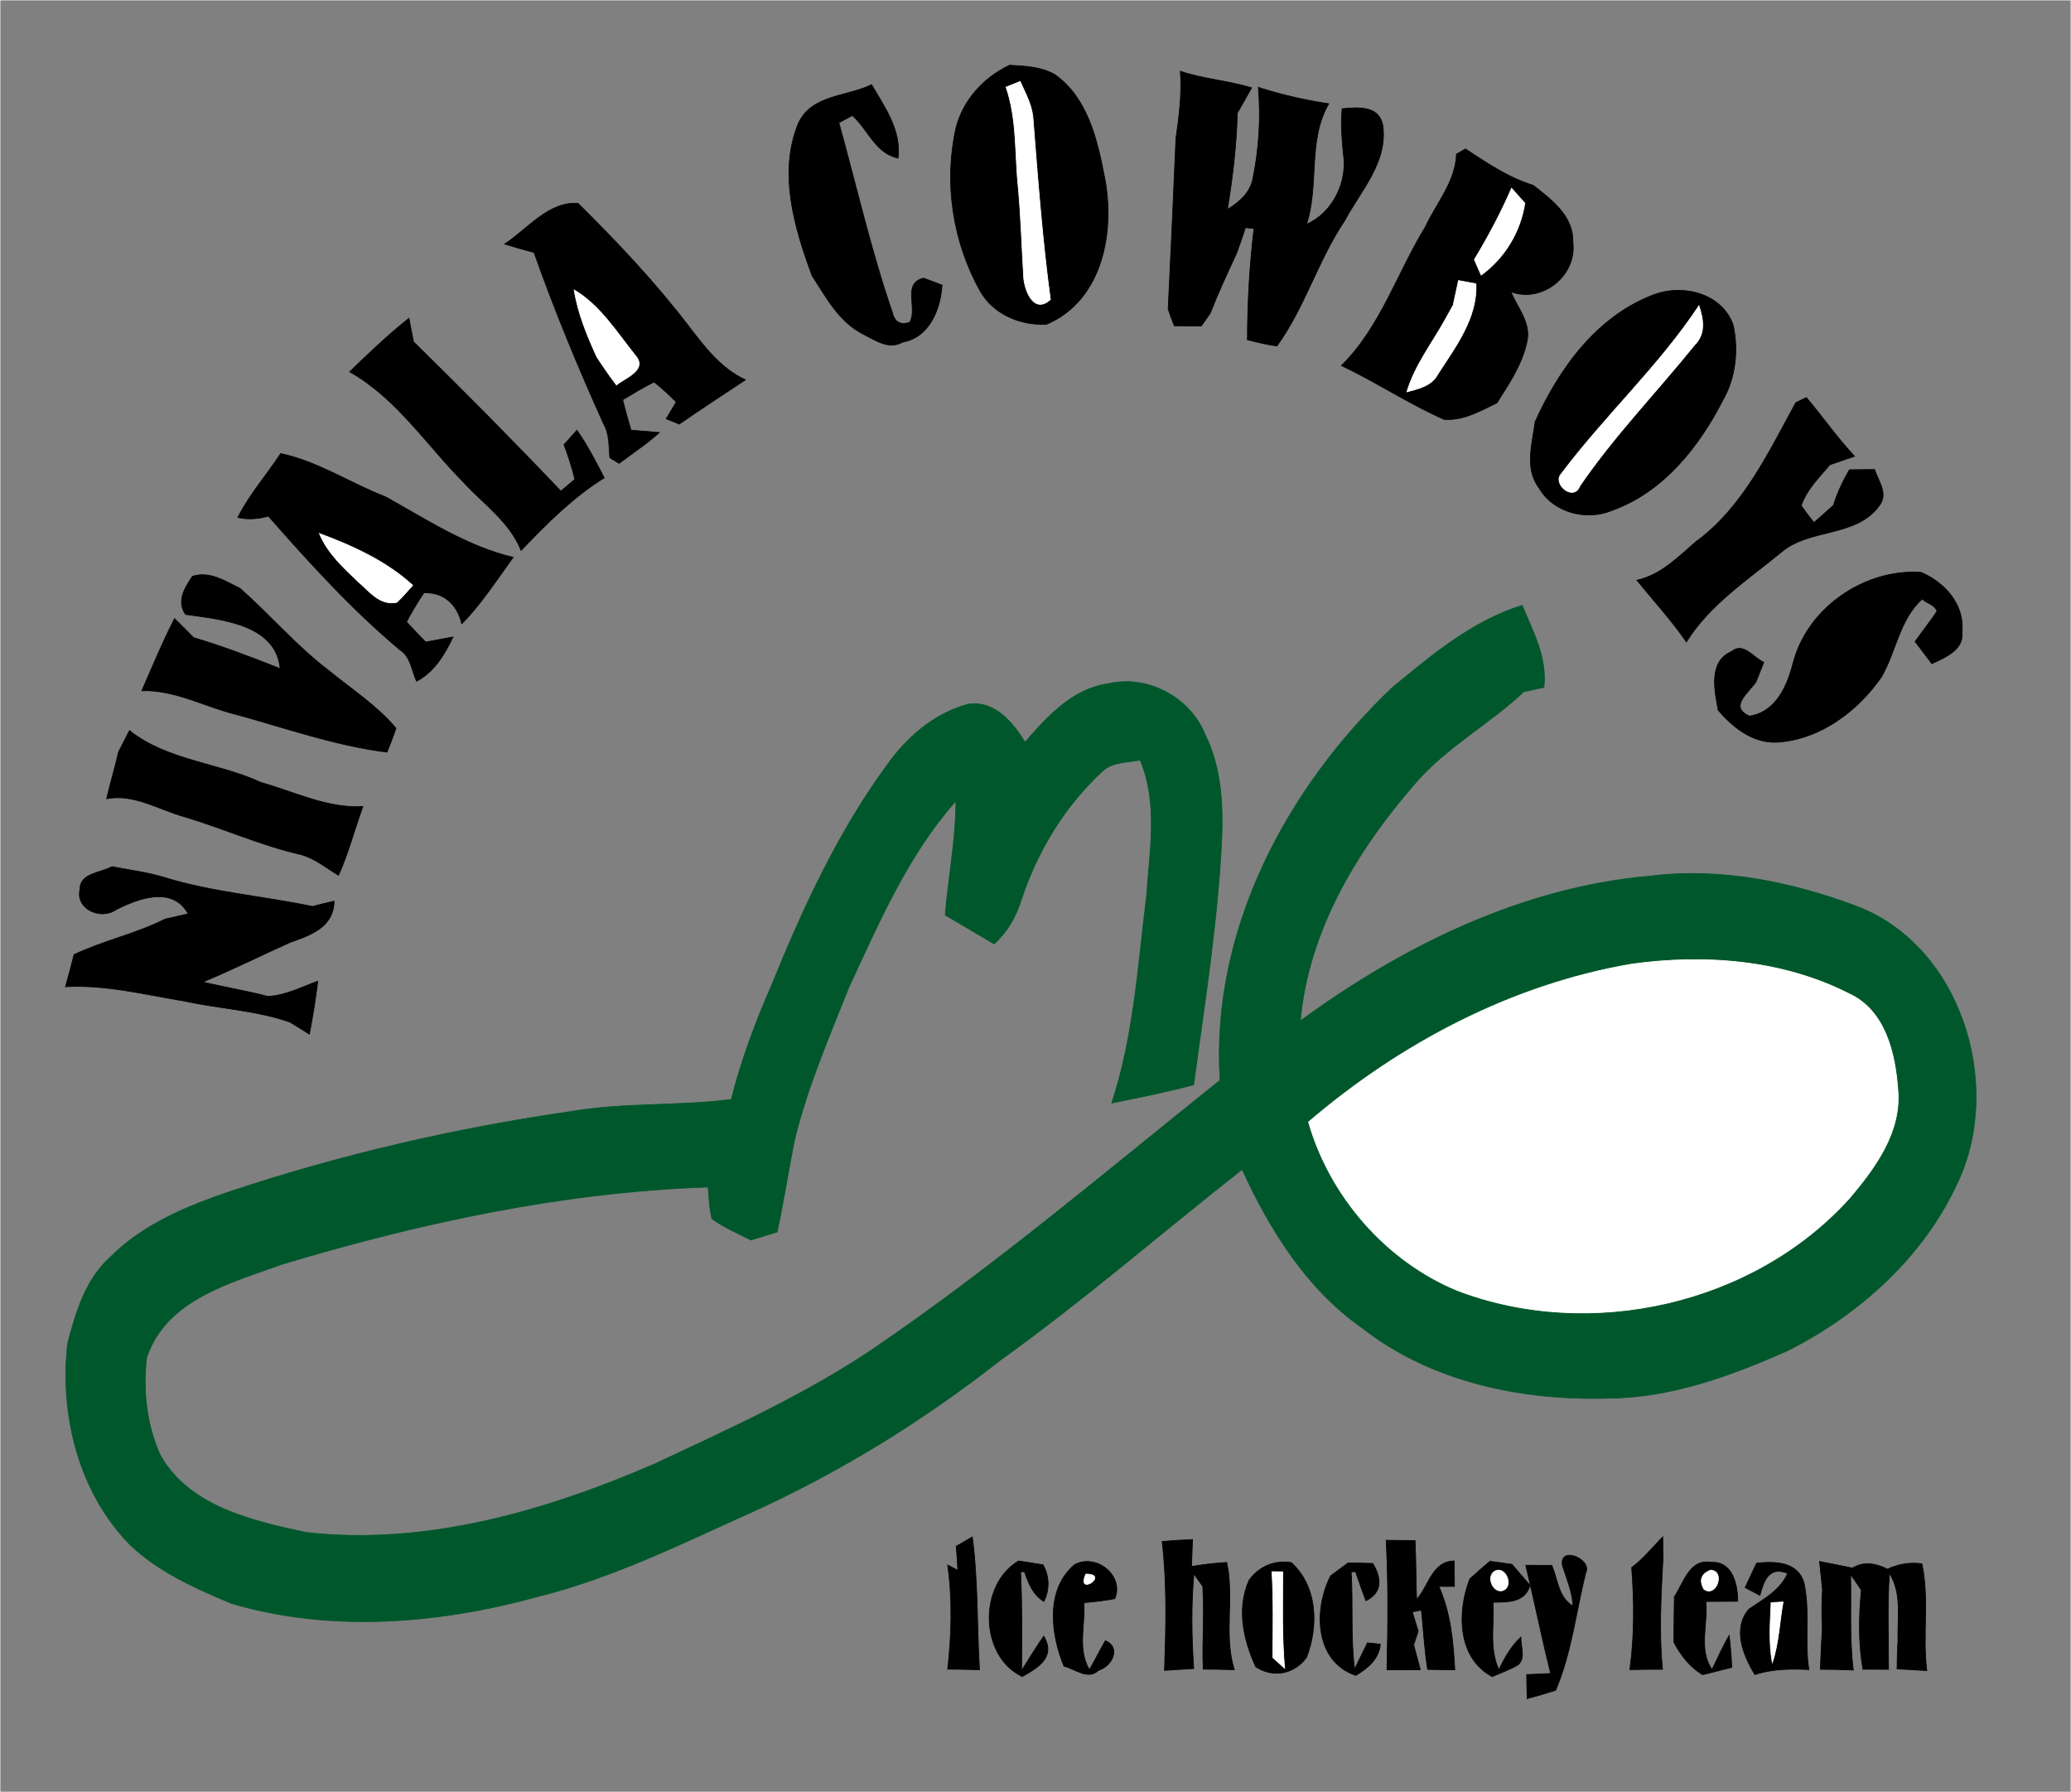
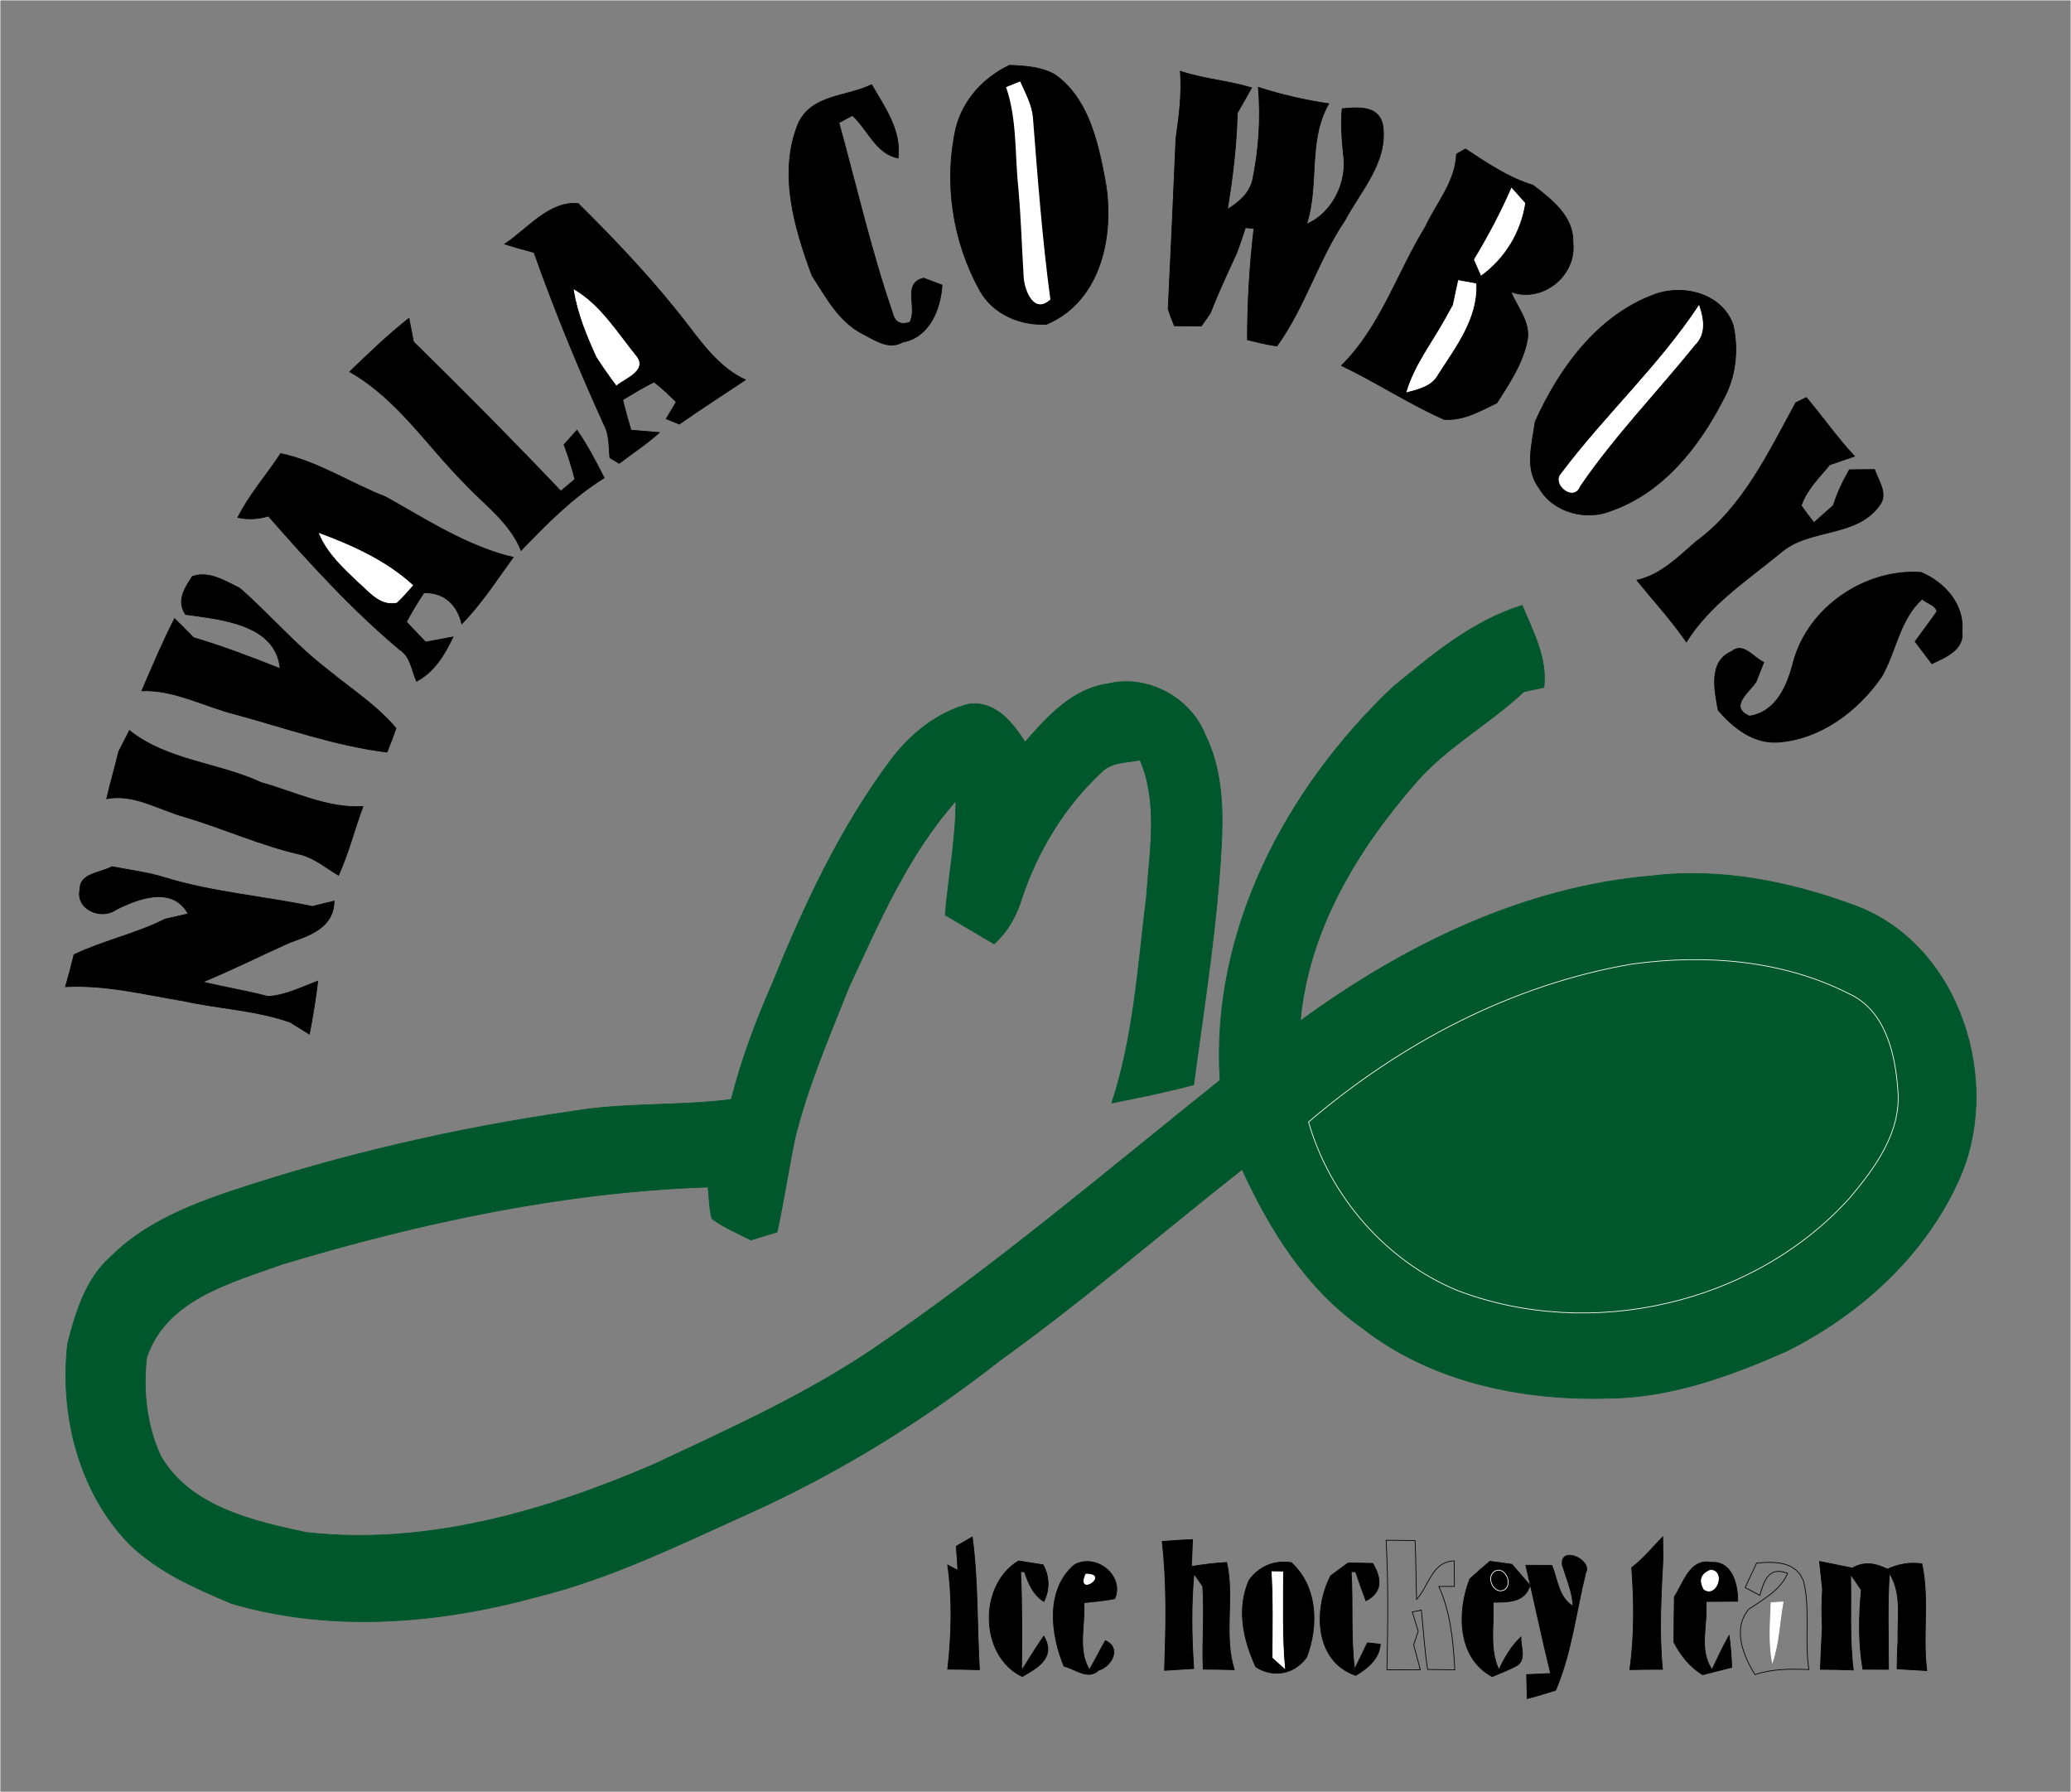
<svg xmlns="http://www.w3.org/2000/svg" xmlns:ns1="http://sodipodi.sourceforge.net/DTD/sodipodi-0.dtd" xmlns:ns2="http://www.inkscape.org/namespaces/inkscape" width="282pt" height="244pt" viewBox="0 0 282 244" version="1.1" id="svg2" ns1:version="0.32" ns2:version="0.45.1" ns1:docname="CowboysLogo.svg" ns2:output_extension="org.inkscape.output.svg.inkscape" ns1:docbase="F:\Design\Kotisivut\NiCo">
  <rect x="0" y="0" width="282" height="244" fill="#808080" stroke="none" />
  <ns1:namedview ns2:window-height="977" ns2:window-width="1280" ns2:pageshadow="2" ns2:pageopacity="0.0" guidetolerance="10.0" gridtolerance="10.0" objecttolerance="10.0" borderopacity="1.0" bordercolor="#666666" pagecolor="#ffffff" id="base" ns2:zoom="1.2393443" ns2:cx="176.25" ns2:cy="152.5" ns2:window-x="-4" ns2:window-y="-4" ns2:current-layer="svg2" />
  <defs id="defs4">
    <clipPath id="clip0">
      <rect width="282" height="244" id="rect7" />
    </clipPath>
  </defs>
  <path id="path10" d="M 0,0 L 282,0 L 282,244 L 0,244 L 0,0 z " style="fill:none;stroke:#ffffff;stroke-width:0.1;stroke-linecap:butt;stroke-linejoin:miter;stroke-miterlimit:10" />
  <path id="path14" d="M 137.473,8.88 C 139.553,8.988 141.72,9.09 143.591,10.125 C 148.126,13.299 149.432,19.085 150.418,24.195 C 151.857,31.538 150.15,40.892 142.521,44.145 C 138.934,44.353 135.208,42.774 133.42,39.55 C 129.734,32.917 128.503,24.877 130.161,17.463 C 131.129,13.61 133.927,10.565 137.473,8.88 z " style="fill:none;stroke:#000000;stroke-width:0.1;stroke-linecap:butt;stroke-linejoin:miter;stroke-miterlimit:10" />
  <path id="path16" d="M 137.473,8.88 C 139.553,8.988 141.72,9.09 143.591,10.125 C 148.126,13.299 149.432,19.085 150.418,24.195 C 151.857,31.538 150.15,40.892 142.521,44.145 C 138.934,44.353 135.208,42.774 133.42,39.55 C 129.734,32.917 128.503,24.877 130.161,17.463 C 131.129,13.61 133.927,10.565 137.473,8.88 z " style="fill:#000000;fill-rule:nonzero;stroke:none" />
  <path id="path18" d="M 160.722,9.699 C 163.884,10.765 167.238,10.978 170.423,11.951 C 169.785,13.101 169.137,14.243 168.481,15.381 C 168.373,19.791 167.846,24.16 167.135,28.506 C 168.675,27.577 170.085,26.376 170.554,24.558 C 171.416,20.405 171.707,16.124 171.34,11.894 C 174.473,12.893 177.675,13.641 180.93,14.121 C 178.03,19.112 179.655,25.163 177.909,30.535 C 181.475,28.979 183.521,24.748 182.92,20.963 C 182.725,18.912 182.538,16.857 182.757,14.798 C 184.886,14.607 187.799,14.319 188.292,17.09 C 189.01,22.033 185.297,25.945 183.127,30.002 C 179.482,35.392 177.695,41.83 173.879,47.101 C 172.512,46.948 171.187,46.577 169.855,46.27 C 169.86,41.203 170.148,36.144 170.748,31.113 C 170.456,31.083 169.872,31.024 169.58,30.994 C 169.21,32.167 168.81,33.33 168.382,34.482 C 167.13,37.185 165.867,39.887 164.786,42.665 C 164.484,43.095 163.879,43.954 163.576,44.385 C 162.352,44.369 161.13,44.361 159.91,44.361 C 159.597,43.614 159.315,42.857 159.064,42.091 C 159.43,34.341 159.801,26.591 160.122,18.839 C 160.565,15.811 160.947,12.765 160.722,9.699 z " style="fill:none;stroke:#000000;stroke-width:0.1;stroke-linecap:butt;stroke-linejoin:miter;stroke-miterlimit:10" />
  <path id="path20" d="M 160.722,9.699 C 163.884,10.765 167.238,10.978 170.423,11.951 C 169.785,13.101 169.137,14.243 168.481,15.381 C 168.373,19.791 167.846,24.16 167.135,28.506 C 168.675,27.577 170.085,26.376 170.554,24.558 C 171.416,20.405 171.707,16.124 171.34,11.894 C 174.473,12.893 177.675,13.641 180.93,14.121 C 178.03,19.112 179.655,25.163 177.909,30.535 C 181.475,28.979 183.521,24.748 182.92,20.963 C 182.725,18.912 182.538,16.857 182.757,14.798 C 184.886,14.607 187.799,14.319 188.292,17.09 C 189.01,22.033 185.297,25.945 183.127,30.002 C 179.482,35.392 177.695,41.83 173.879,47.101 C 172.512,46.948 171.187,46.577 169.855,46.27 C 169.86,41.203 170.148,36.144 170.748,31.113 C 170.456,31.083 169.872,31.024 169.58,30.994 C 169.21,32.167 168.81,33.33 168.382,34.482 C 167.13,37.185 165.867,39.887 164.786,42.665 C 164.484,43.095 163.879,43.954 163.576,44.385 C 162.352,44.369 161.13,44.361 159.91,44.361 C 159.597,43.614 159.315,42.857 159.064,42.091 C 159.43,34.341 159.801,26.591 160.122,18.839 C 160.565,15.811 160.947,12.765 160.722,9.699 z " style="fill:#000000;fill-rule:nonzero;stroke:none" />
-   <path id="path22" d="M 136.991,11.861 C 137.47,11.668 138.43,11.284 138.909,11.091 C 139.597,12.651 140.466,14.193 140.643,15.918 C 141.296,24.221 141.916,32.535 143.026,40.777 C 140.834,42.78 139.593,39.742 139.4,37.898 C 139.138,33.764 139.032,29.622 138.653,25.496 C 138.168,20.94 138.509,16.267 136.991,11.861 z " style="fill:none;stroke:#ffffff;stroke-width:0.1;stroke-linecap:butt;stroke-linejoin:miter;stroke-miterlimit:10" />
  <path id="path24" d="M 136.991,11.861 C 137.47,11.668 138.43,11.284 138.909,11.091 C 139.597,12.651 140.466,14.193 140.643,15.918 C 141.296,24.221 141.916,32.535 143.026,40.777 C 140.834,42.78 139.593,39.742 139.4,37.898 C 139.138,33.764 139.032,29.622 138.653,25.496 C 138.168,20.94 138.509,16.267 136.991,11.861 z " style="fill:#ffffff;fill-rule:nonzero;stroke:none" />
  <path id="path26" d="M 108.743,16.709 C 110.635,12.833 115.313,13.193 118.678,11.524 C 120.469,14.598 122.756,17.752 122.287,21.522 C 119.219,20.901 118.189,17.62 116.058,15.723 C 115.601,15.969 114.687,16.462 114.231,16.708 C 116.611,25.328 118.599,34.069 121.51,42.547 C 121.83,43.874 122.621,44.315 123.884,43.871 C 124.99,41.929 122.788,38.567 125.772,37.867 C 126.398,38.104 127.649,38.579 128.275,38.816 C 128.079,42.097 126.544,45.941 122.92,46.579 C 121.028,47.665 119.196,46.325 117.528,45.485 C 114.244,43.84 112.477,40.46 110.564,37.507 C 108.15,30.982 105.925,23.443 108.743,16.709 z " style="fill:none;stroke:#000000;stroke-width:0.1;stroke-linecap:butt;stroke-linejoin:miter;stroke-miterlimit:10" />
  <path id="path28" d="M 108.743,16.709 C 110.635,12.833 115.313,13.193 118.678,11.524 C 120.469,14.598 122.756,17.752 122.287,21.522 C 119.219,20.901 118.189,17.62 116.058,15.723 C 115.601,15.969 114.687,16.462 114.231,16.708 C 116.611,25.328 118.599,34.069 121.51,42.547 C 121.83,43.874 122.621,44.315 123.884,43.871 C 124.99,41.929 122.788,38.567 125.772,37.867 C 126.398,38.104 127.649,38.579 128.275,38.816 C 128.079,42.097 126.544,45.941 122.92,46.579 C 121.028,47.665 119.196,46.325 117.528,45.485 C 114.244,43.84 112.477,40.46 110.564,37.507 C 108.15,30.982 105.925,23.443 108.743,16.709 z " style="fill:#000000;fill-rule:nonzero;stroke:none" />
  <path id="path30" d="M 198.32,20.984 C 198.627,20.808 199.239,20.455 199.546,20.278 C 202.457,22.195 205.387,24.189 208.755,25.223 C 211.274,27.166 214.299,29.454 214.177,33.005 C 214.735,37.5 210.021,41.318 205.726,39.727 C 206.587,41.803 208.327,43.759 207.999,46.144 C 207.433,49.372 205.551,52.141 203.828,54.855 C 201.548,55.952 199.279,57.296 196.644,57.104 C 191.818,54.972 187.417,52.04 182.66,49.775 C 187.977,44.53 190.24,37.164 194.078,30.91 C 195.589,27.651 198.201,24.718 198.32,20.984 z " style="fill:none;stroke:#000000;stroke-width:0.1;stroke-linecap:butt;stroke-linejoin:miter;stroke-miterlimit:10" />
  <path id="path32" d="M 198.32,20.984 C 198.627,20.808 199.239,20.455 199.546,20.278 C 202.457,22.195 205.387,24.189 208.755,25.223 C 211.274,27.166 214.299,29.454 214.177,33.005 C 214.735,37.5 210.021,41.318 205.726,39.727 C 206.587,41.803 208.327,43.759 207.999,46.144 C 207.433,49.372 205.551,52.141 203.828,54.855 C 201.548,55.952 199.279,57.296 196.644,57.104 C 191.818,54.972 187.417,52.04 182.66,49.775 C 187.977,44.53 190.24,37.164 194.078,30.91 C 195.589,27.651 198.201,24.718 198.32,20.984 z " style="fill:#000000;fill-rule:nonzero;stroke:none" />
  <path id="path34" d="M 205.825,25.635 C 206.428,26.311 207.031,26.988 207.634,27.669 C 207.017,31.593 204.895,35.111 201.687,37.454 C 201.455,36.925 200.992,35.869 200.76,35.341 C 202.651,32.214 204.367,28.989 205.825,25.635 z " style="fill:none;stroke:#ffffff;stroke-width:0.1;stroke-linecap:butt;stroke-linejoin:miter;stroke-miterlimit:10" />
  <path id="path36" d="M 205.825,25.635 C 206.428,26.311 207.031,26.988 207.634,27.669 C 207.017,31.593 204.895,35.111 201.687,37.454 C 201.455,36.925 200.992,35.869 200.76,35.341 C 202.651,32.214 204.367,28.989 205.825,25.635 z " style="fill:#ffffff;fill-rule:nonzero;stroke:none" />
  <path id="path38" d="M 68.717,33.231 C 71.824,31.189 74.717,27.382 78.715,27.692 C 84.028,32.955 89.188,38.411 93.742,44.361 C 95.914,47.209 98.158,50.166 101.498,51.721 C 98.485,53.713 95.457,55.684 92.491,57.746 C 92.047,57.565 91.16,57.202 90.717,57.021 C 91.058,56.448 91.741,55.301 92.082,54.728 C 91.105,53.787 90.149,52.817 89.054,52.016 C 87.583,52.734 86.193,53.6 84.789,54.435 C 85.129,55.821 85.504,57.201 85.923,58.567 C 86.886,58.646 88.813,58.805 89.777,58.885 C 88.077,60.444 86.136,61.696 84.307,63.089 C 83.99,62.899 83.358,62.52 83.042,62.331 C 82.884,60.782 83.005,59.139 82.206,57.739 C 78.735,50.081 75.529,42.299 72.716,34.375 C 71.374,34.022 70.041,33.641 68.717,33.231 z " style="fill:none;stroke:#000000;stroke-width:0.1;stroke-linecap:butt;stroke-linejoin:miter;stroke-miterlimit:10" />
  <path id="path40" d="M 68.717,33.231 C 71.824,31.189 74.717,27.382 78.715,27.692 C 84.028,32.955 89.188,38.411 93.742,44.361 C 95.914,47.209 98.158,50.166 101.498,51.721 C 98.485,53.713 95.457,55.684 92.491,57.746 C 92.047,57.565 91.16,57.202 90.717,57.021 C 91.058,56.448 91.741,55.301 92.082,54.728 C 91.105,53.787 90.149,52.817 89.054,52.016 C 87.583,52.734 86.193,53.6 84.789,54.435 C 85.129,55.821 85.504,57.201 85.923,58.567 C 86.886,58.646 88.813,58.805 89.777,58.885 C 88.077,60.444 86.136,61.696 84.307,63.089 C 83.99,62.899 83.358,62.52 83.042,62.331 C 82.884,60.782 83.005,59.139 82.206,57.739 C 78.735,50.081 75.529,42.299 72.716,34.375 C 71.374,34.022 70.041,33.641 68.717,33.231 z " style="fill:#000000;fill-rule:nonzero;stroke:none" />
  <path id="path42" d="M 198.596,38.198 C 199.19,38.309 200.379,38.53 200.974,38.641 C 201.197,43.297 198.19,47.207 195.791,50.929 C 194.961,52.536 193.163,52.925 191.571,53.352 C 192.632,49.791 194.94,46.814 196.733,43.61 C 197.019,43.096 197.59,42.066 197.876,41.552 C 198.114,40.434 198.354,39.316 198.596,38.198 z " style="fill:none;stroke:#ffffff;stroke-width:0.1;stroke-linecap:butt;stroke-linejoin:miter;stroke-miterlimit:10" />
  <path id="path44" d="M 198.596,38.198 C 199.19,38.309 200.379,38.53 200.974,38.641 C 201.197,43.297 198.19,47.207 195.791,50.929 C 194.961,52.536 193.163,52.925 191.571,53.352 C 192.632,49.791 194.94,46.814 196.733,43.61 C 197.019,43.096 197.59,42.066 197.876,41.552 C 198.114,40.434 198.354,39.316 198.596,38.198 z " style="fill:#ffffff;fill-rule:nonzero;stroke:none" />
  <path id="path46" d="M 78.186,39.479 C 81.763,41.606 84.027,45.315 86.592,48.492 C 88.153,50.418 85.072,51.466 83.941,52.416 C 82.997,51.172 82.108,49.888 81.26,48.579 C 79.934,45.653 78.691,42.678 78.186,39.479 z " style="fill:none;stroke:#ffffff;stroke-width:0.1;stroke-linecap:butt;stroke-linejoin:miter;stroke-miterlimit:10" />
  <path id="path48" d="M 78.186,39.479 C 81.763,41.606 84.027,45.315 86.592,48.492 C 88.153,50.418 85.072,51.466 83.941,52.416 C 82.997,51.172 82.108,49.888 81.26,48.579 C 79.934,45.653 78.691,42.678 78.186,39.479 z " style="fill:#ffffff;fill-rule:nonzero;stroke:none" />
  <path id="path50" d="M 209.032,57.432 C 212.306,50.172 217.453,43.039 225.165,40.14 C 229.143,38.619 234.506,39.932 236.003,44.278 C 236.761,47.728 236.334,51.447 234.571,54.533 C 231.319,60.887 226.427,67.04 219.492,69.498 C 216.028,70.972 211.479,69.786 209.563,66.433 C 207.553,63.804 208.653,60.397 209.032,57.432 z " style="fill:none;stroke:#000000;stroke-width:0.1;stroke-linecap:butt;stroke-linejoin:miter;stroke-miterlimit:10" />
  <path id="path52" d="M 209.032,57.432 C 212.306,50.172 217.453,43.039 225.165,40.14 C 229.143,38.619 234.506,39.932 236.003,44.278 C 236.761,47.728 236.334,51.447 234.571,54.533 C 231.319,60.887 226.427,67.04 219.492,69.498 C 216.028,70.972 211.479,69.786 209.563,66.433 C 207.553,63.804 208.653,60.397 209.032,57.432 z " style="fill:#000000;fill-rule:nonzero;stroke:none" />
  <path id="path54" d="M 212.594,64.519 C 218.508,56.626 225.876,49.885 231.34,41.632 C 231.956,43.492 232.273,45.46 230.745,46.965 C 225.567,53.387 219.779,59.339 215.115,66.175 C 214.28,68.362 211.332,65.872 212.594,64.519 z " style="fill:none;stroke:#ffffff;stroke-width:0.1;stroke-linecap:butt;stroke-linejoin:miter;stroke-miterlimit:10" />
  <path id="path56" d="M 212.594,64.519 C 218.508,56.626 225.876,49.885 231.34,41.632 C 231.956,43.492 232.273,45.46 230.745,46.965 C 225.567,53.387 219.779,59.339 215.115,66.175 C 214.28,68.362 211.332,65.872 212.594,64.519 z " style="fill:#ffffff;fill-rule:nonzero;stroke:none" />
  <path id="path58" d="M 47.613,50.618 C 50.218,48.099 52.839,45.585 55.684,43.335 C 55.84,44.137 56.152,45.741 56.308,46.543 C 63.107,53.202 69.807,59.967 76.367,66.867 C 76.846,66.466 77.802,65.664 78.28,65.263 C 77.888,63.658 77.38,62.086 76.796,60.542 C 77.237,60.051 78.12,59.069 78.562,58.578 C 79.991,60.624 81.131,62.846 82.272,65.061 C 77.978,67.726 74.428,71.318 70.955,74.943 C 69.419,71.11 65.941,68.704 63.226,65.774 C 58.113,60.646 54.042,54.245 47.613,50.618 z " style="fill:none;stroke:#000000;stroke-width:0.1;stroke-linecap:butt;stroke-linejoin:miter;stroke-miterlimit:10" />
  <path id="path60" d="M 47.613,50.618 C 50.218,48.099 52.839,45.585 55.684,43.335 C 55.84,44.137 56.152,45.741 56.308,46.543 C 63.107,53.202 69.807,59.967 76.367,66.867 C 76.846,66.466 77.802,65.664 78.28,65.263 C 77.888,63.658 77.38,62.086 76.796,60.542 C 77.237,60.051 78.12,59.069 78.562,58.578 C 79.991,60.624 81.131,62.846 82.272,65.061 C 77.978,67.726 74.428,71.318 70.955,74.943 C 69.419,71.11 65.941,68.704 63.226,65.774 C 58.113,60.646 54.042,54.245 47.613,50.618 z " style="fill:#000000;fill-rule:nonzero;stroke:none" />
  <path id="path62" d="M 244.53,54.819 C 244.889,54.646 245.608,54.3 245.967,54.127 C 248.195,56.757 250.161,59.6 252.523,62.123 C 251.396,62.498 250.278,62.905 249.157,63.28 C 247.703,65.016 246.015,66.643 245.264,68.84 C 245.811,69.631 246.39,70.403 247,71.154 C 247.882,70.376 248.767,69.599 249.642,68.808 C 250.172,67.108 250.938,65.5 251.824,63.959 C 252.681,63.95 254.395,63.931 255.252,63.922 C 255.748,65.457 257.13,67.193 255.949,68.771 C 252.799,73.243 246.339,71.841 242.443,75.27 C 237.899,78.989 232.786,82.335 229.629,87.402 C 227.587,84.435 225.145,81.789 222.886,78.996 C 226.164,78.274 228.467,75.874 230.906,73.772 C 237.333,69.077 240.804,61.619 244.53,54.819 z " style="fill:none;stroke:#000000;stroke-width:0.1;stroke-linecap:butt;stroke-linejoin:miter;stroke-miterlimit:10" />
  <path id="path64" d="M 244.53,54.819 C 244.889,54.646 245.608,54.3 245.967,54.127 C 248.195,56.757 250.161,59.6 252.523,62.123 C 251.396,62.498 250.278,62.905 249.157,63.28 C 247.703,65.016 246.015,66.643 245.264,68.84 C 245.811,69.631 246.39,70.403 247,71.154 C 247.882,70.376 248.767,69.599 249.642,68.808 C 250.172,67.108 250.938,65.5 251.824,63.959 C 252.681,63.95 254.395,63.931 255.252,63.922 C 255.748,65.457 257.13,67.193 255.949,68.771 C 252.799,73.243 246.339,71.841 242.443,75.27 C 237.899,78.989 232.786,82.335 229.629,87.402 C 227.587,84.435 225.145,81.789 222.886,78.996 C 226.164,78.274 228.467,75.874 230.906,73.772 C 237.333,69.077 240.804,61.619 244.53,54.819 z " style="fill:#000000;fill-rule:nonzero;stroke:none" />
  <path id="path66" d="M 38.217,61.753 C 43.314,62.827 47.694,65.789 52.505,67.65 C 58.098,70.761 63.579,74.388 69.876,75.88 C 67.623,78.959 65.567,82.211 62.873,84.935 C 62.282,82.332 60.441,80.589 57.716,80.717 C 56.857,81.993 56.076,83.318 55.345,84.672 C 56.206,85.594 57.077,86.508 57.958,87.414 C 58.889,87.242 60.75,86.897 61.681,86.725 C 60.565,89.109 59.125,91.486 56.723,92.758 C 56.046,91.297 55.937,89.427 54.456,88.477 C 47.911,82.999 42.167,76.663 36.542,70.268 C 35.178,70.665 33.779,70.776 32.386,70.456 C 33.953,67.314 36.313,64.682 38.217,61.753 z " style="fill:none;stroke:#000000;stroke-width:0.1;stroke-linecap:butt;stroke-linejoin:miter;stroke-miterlimit:10" />
  <path id="path68" d="M 38.217,61.753 C 43.314,62.827 47.694,65.789 52.505,67.65 C 58.098,70.761 63.579,74.388 69.876,75.88 C 67.623,78.959 65.567,82.211 62.873,84.935 C 62.282,82.332 60.441,80.589 57.716,80.717 C 56.857,81.993 56.076,83.318 55.345,84.672 C 56.206,85.594 57.077,86.508 57.958,87.414 C 58.889,87.242 60.75,86.897 61.681,86.725 C 60.565,89.109 59.125,91.486 56.723,92.758 C 56.046,91.297 55.937,89.427 54.456,88.477 C 47.911,82.999 42.167,76.663 36.542,70.268 C 35.178,70.665 33.779,70.776 32.386,70.456 C 33.953,67.314 36.313,64.682 38.217,61.753 z " style="fill:#000000;fill-rule:nonzero;stroke:none" />
  <path id="path70" d="M 43.493,72.643 C 48.008,74.311 52.61,76.404 56.189,79.692 C 55.48,80.48 54.797,81.294 54.018,82.016 C 51.754,82.478 50.34,80.55 48.834,79.258 C 46.776,77.302 44.611,75.321 43.493,72.643 z " style="fill:none;stroke:#ffffff;stroke-width:0.1;stroke-linecap:butt;stroke-linejoin:miter;stroke-miterlimit:10" />
  <path id="path72" d="M 43.493,72.643 C 48.008,74.311 52.61,76.404 56.189,79.692 C 55.48,80.48 54.797,81.294 54.018,82.016 C 51.754,82.478 50.34,80.55 48.834,79.258 C 46.776,77.302 44.611,75.321 43.493,72.643 z " style="fill:#ffffff;fill-rule:nonzero;stroke:none" />
  <path id="path74" d="M 26.205,78.466 C 28.55,77.718 30.6,79.096 32.631,80.077 C 36.753,83.665 40.287,87.892 44.651,91.205 C 47.792,93.793 51.282,96.012 53.923,99.155 C 53.546,100.249 53.137,101.333 52.698,102.406 C 45.642,101.531 38.886,99.112 32.049,97.246 C 27.794,96.195 23.802,93.903 19.312,94.043 C 20.747,90.745 22.131,87.42 23.77,84.217 C 24.643,85.075 25.507,85.943 26.365,86.819 C 30.369,88.011 34.273,89.492 38.149,91.041 C 37.574,84.946 30.043,84.331 25.268,83.661 C 23.996,81.837 25.163,80.029 26.205,78.466 z " style="fill:none;stroke:#000000;stroke-width:0.1;stroke-linecap:butt;stroke-linejoin:miter;stroke-miterlimit:10" />
  <path id="path76" d="M 26.205,78.466 C 28.55,77.718 30.6,79.096 32.631,80.077 C 36.753,83.665 40.287,87.892 44.651,91.205 C 47.792,93.793 51.282,96.012 53.923,99.155 C 53.546,100.249 53.137,101.333 52.698,102.406 C 45.642,101.531 38.886,99.112 32.049,97.246 C 27.794,96.195 23.802,93.903 19.312,94.043 C 20.747,90.745 22.131,87.42 23.77,84.217 C 24.643,85.075 25.507,85.943 26.365,86.819 C 30.369,88.011 34.273,89.492 38.149,91.041 C 37.574,84.946 30.043,84.331 25.268,83.661 C 23.996,81.837 25.163,80.029 26.205,78.466 z " style="fill:#000000;fill-rule:nonzero;stroke:none" />
  <path id="path78" d="M 244.19,90.152 C 246.176,82.69 253.944,77.406 261.577,77.925 C 264.777,79.273 267.521,82.304 267.16,85.977 C 267.508,88.44 264.872,89.522 263.05,90.363 C 262.288,89.358 261.529,88.353 260.775,87.348 C 261.751,85.969 262.799,84.642 263.749,83.242 C 263.519,82.336 262.331,82.156 261.736,81.556 C 258.636,84.361 258.203,88.687 256.201,92.151 C 252.946,96.847 247.841,100.687 241.991,101.057 C 238.676,101.215 236.008,99.065 233.958,96.702 C 233.462,94.004 232.587,90.068 235.793,88.694 C 237.378,87.372 238.78,89.56 240.168,90.174 C 239.813,91.063 239.461,91.952 239.109,92.843 C 238.104,94.325 235.368,96.238 238.21,97.5 C 241.874,96.95 243.385,93.313 244.19,90.152 z " style="fill:none;stroke:#000000;stroke-width:0.1;stroke-linecap:butt;stroke-linejoin:miter;stroke-miterlimit:10" />
  <path id="path80" d="M 244.19,90.152 C 246.176,82.69 253.944,77.406 261.577,77.925 C 264.777,79.273 267.521,82.304 267.16,85.977 C 267.508,88.44 264.872,89.522 263.05,90.363 C 262.288,89.358 261.529,88.353 260.775,87.348 C 261.751,85.969 262.799,84.642 263.749,83.242 C 263.519,82.336 262.331,82.156 261.736,81.556 C 258.636,84.361 258.203,88.687 256.201,92.151 C 252.946,96.847 247.841,100.687 241.991,101.057 C 238.676,101.215 236.008,99.065 233.958,96.702 C 233.462,94.004 232.587,90.068 235.793,88.694 C 237.378,87.372 238.78,89.56 240.168,90.174 C 239.813,91.063 239.461,91.952 239.109,92.843 C 238.104,94.325 235.368,96.238 238.21,97.5 C 241.874,96.95 243.385,93.313 244.19,90.152 z " style="fill:#000000;fill-rule:nonzero;stroke:none" />
  <path id="path82" d="M 189.604,93.602 C 194.989,89.162 200.478,84.537 207.269,82.424 C 208.752,86 210.7,89.569 210.229,93.588 C 209.544,93.736 208.173,94.033 207.487,94.181 C 202.778,98.615 196.942,101.714 192.689,106.665 C 184.757,115.784 178.158,126.71 177.059,139.003 C 191.105,128.736 207.422,120.729 224.967,119.253 C 234.339,118.127 243.822,120.051 252.6,123.311 C 266.942,128.603 272.83,147.497 266.629,160.855 C 261.991,171.07 253.198,178.992 243.273,183.963 C 235.609,187.329 227.527,190.316 219.045,190.366 C 207.253,190.741 194.776,188.141 185.353,180.698 C 177.87,175.431 172.895,167.403 169.138,159.211 C 158.13,167.874 147.532,177.059 136.144,185.237 C 125.672,193.455 114.294,200.481 102.165,205.97 C 92.779,210.185 83.472,214.802 73.446,217.32 C 59.878,221.079 45.18,222.327 31.518,218.314 C 26.612,216.251 21.573,214.033 17.685,210.299 C 10.719,203.184 8.099,192.63 9.212,182.915 C 10.314,178.655 11.676,174.128 15.081,171.106 C 19.555,166.643 25.51,164.198 31.396,162.21 C 46.501,157.186 62.09,153.589 77.843,151.32 C 85.047,150.094 92.347,150.62 99.57,149.696 C 100.933,144.345 102.864,139.161 105.082,134.11 C 109.445,123.369 114.368,112.718 121.356,103.402 C 123.982,99.923 127.636,96.956 131.909,95.868 C 135.484,95.383 137.903,98.365 139.58,101.056 C 142.614,97.556 146.061,93.754 150.915,93.091 C 156.214,91.814 162.069,94.946 164.074,99.981 C 166.243,104.302 166.547,109.253 166.368,114.004 C 165.857,125.308 164.033,136.491 162.536,147.692 C 158.856,148.683 155.118,149.426 151.385,150.183 C 154.374,141.109 154.946,131.504 156.112,122.084 C 156.528,115.911 157.744,109.397 155.251,103.491 C 153.457,103.825 151.382,103.724 149.994,105.112 C 144.98,109.783 141.323,115.77 139.155,122.254 C 138.435,124.643 137.23,126.83 135.363,128.515 C 133.15,127.19 130.921,125.896 128.703,124.584 C 129.141,119.396 130.156,114.264 130.164,109.041 C 123.61,116.409 119.701,125.6 115.577,134.436 C 112.886,141.225 109.958,147.971 108.22,155.084 C 107.354,159.289 106.735,163.543 105.814,167.74 C 104.622,168.098 103.433,168.462 102.245,168.831 C 100.453,167.908 98.562,167.133 96.935,165.931 C 96.577,164.522 96.567,163.052 96.413,161.62 C 76.692,162.284 57.301,166.459 38.462,172.112 C 31.451,174.656 22.617,176.89 19.969,184.841 C 19.431,189.298 19.969,194.078 21.853,198.193 C 25.848,205.162 34.423,207.089 41.695,208.652 C 58.026,210.496 74.329,205.74 89.189,199.306 C 99.263,194.573 109.484,189.985 118.751,183.757 C 135.286,172.521 150.548,159.544 166.13,147.083 C 164.842,126.727 175.136,107.326 189.604,93.602 z " style="fill:none;stroke:#00572b;stroke-width:0.1;stroke-linecap:butt;stroke-linejoin:miter;stroke-miterlimit:10" />
  <path id="path84" d="M 189.604,93.602 C 194.989,89.162 200.478,84.537 207.269,82.424 C 208.752,86 210.7,89.569 210.229,93.588 C 209.544,93.736 208.173,94.033 207.487,94.181 C 202.778,98.615 196.942,101.714 192.689,106.665 C 184.757,115.784 178.158,126.71 177.059,139.003 C 191.105,128.736 207.422,120.729 224.967,119.253 C 234.339,118.127 243.822,120.051 252.6,123.311 C 266.942,128.603 272.83,147.497 266.629,160.855 C 261.991,171.07 253.198,178.992 243.273,183.963 C 235.609,187.329 227.527,190.316 219.045,190.366 C 207.253,190.741 194.776,188.141 185.353,180.698 C 177.87,175.431 172.895,167.403 169.138,159.211 C 158.13,167.874 147.532,177.059 136.144,185.237 C 125.672,193.455 114.294,200.481 102.165,205.97 C 92.779,210.185 83.472,214.802 73.446,217.32 C 59.878,221.079 45.18,222.327 31.518,218.314 C 26.612,216.251 21.573,214.033 17.685,210.299 C 10.719,203.184 8.099,192.63 9.212,182.915 C 10.314,178.655 11.676,174.128 15.081,171.106 C 19.555,166.643 25.51,164.198 31.396,162.21 C 46.501,157.186 62.09,153.589 77.843,151.32 C 85.047,150.094 92.347,150.62 99.57,149.696 C 100.933,144.345 102.864,139.161 105.082,134.11 C 109.445,123.369 114.368,112.718 121.356,103.402 C 123.982,99.923 127.636,96.956 131.909,95.868 C 135.484,95.383 137.903,98.365 139.58,101.056 C 142.614,97.556 146.061,93.754 150.915,93.091 C 156.214,91.814 162.069,94.946 164.074,99.981 C 166.243,104.302 166.547,109.253 166.368,114.004 C 165.857,125.308 164.033,136.491 162.536,147.692 C 158.856,148.683 155.118,149.426 151.385,150.183 C 154.374,141.109 154.946,131.504 156.112,122.084 C 156.528,115.911 157.744,109.397 155.251,103.491 C 153.457,103.825 151.382,103.724 149.994,105.112 C 144.98,109.783 141.323,115.77 139.155,122.254 C 138.435,124.643 137.23,126.83 135.363,128.515 C 133.15,127.19 130.921,125.896 128.703,124.584 C 129.141,119.396 130.156,114.264 130.164,109.041 C 123.61,116.409 119.701,125.6 115.577,134.436 C 112.886,141.225 109.958,147.971 108.22,155.084 C 107.354,159.289 106.735,163.543 105.814,167.74 C 104.622,168.098 103.433,168.462 102.245,168.831 C 100.453,167.908 98.562,167.133 96.935,165.931 C 96.577,164.522 96.567,163.052 96.413,161.62 C 76.692,162.284 57.301,166.459 38.462,172.112 C 31.451,174.656 22.617,176.89 19.969,184.841 C 19.431,189.298 19.969,194.078 21.853,198.193 C 25.848,205.162 34.423,207.089 41.695,208.652 C 58.026,210.496 74.329,205.74 89.189,199.306 C 99.263,194.573 109.484,189.985 118.751,183.757 C 135.286,172.521 150.548,159.544 166.13,147.083 C 164.842,126.727 175.136,107.326 189.604,93.602 z " style="fill:#00572b;fill-rule:nonzero;stroke:none" />
  <path id="path86" d="M 16.148,102.359 C 16.638,101.392 17.131,100.426 17.627,99.464 C 22.742,103.564 29.719,103.833 35.55,106.543 C 40.122,107.817 44.552,110.08 49.415,109.815 C 48.267,112.919 47.464,116.152 46.094,119.171 C 44.433,118.189 42.909,116.889 41.019,116.362 C 35.559,115.133 30.444,112.789 25.091,111.196 C 21.613,110.239 18.256,108.037 14.523,108.748 C 15.012,106.604 15.655,104.501 16.148,102.359 z " style="fill:none;stroke:#000000;stroke-width:0.1;stroke-linecap:butt;stroke-linejoin:miter;stroke-miterlimit:10" />
  <path id="path88" d="M 16.148,102.359 C 16.638,101.392 17.131,100.426 17.627,99.464 C 22.742,103.564 29.719,103.833 35.55,106.543 C 40.122,107.817 44.552,110.08 49.415,109.815 C 48.267,112.919 47.464,116.152 46.094,119.171 C 44.433,118.189 42.909,116.889 41.019,116.362 C 35.559,115.133 30.444,112.789 25.091,111.196 C 21.613,110.239 18.256,108.037 14.523,108.748 C 15.012,106.604 15.655,104.501 16.148,102.359 z " style="fill:#000000;fill-rule:nonzero;stroke:none" />
  <path id="path90" d="M 15.247,117.995 C 17.684,118.478 20.169,118.764 22.546,119.518 C 29.063,121.503 35.897,122.023 42.544,123.415 C 43.524,123.16 44.507,122.918 45.494,122.69 C 45.434,126.244 42.304,127.32 39.492,128.313 C 35.521,130.085 31.635,132.041 27.615,133.703 C 30.559,134.412 33.552,134.896 36.483,135.664 C 38.891,135.538 41.047,134.398 43.271,133.589 C 42.989,136.006 42.584,138.41 42.13,140.802 C 41.472,140.394 40.156,139.578 39.498,139.17 C 34.852,137.536 29.869,137.35 25.086,136.295 C 19.734,135.411 14.372,134.049 8.917,134.343 C 9.332,132.893 9.72,131.438 10.079,129.977 C 14.104,128.065 18.514,127.146 22.494,125.134 C 23.275,124.957 24.837,124.602 25.618,124.425 C 23.521,120.566 18.839,122.308 15.781,123.862 C 13.73,125.312 10.208,123.769 10.902,121.041 C 10.836,118.898 13.789,118.822 15.247,117.995 z " style="fill:none;stroke:#000000;stroke-width:0.1;stroke-linecap:butt;stroke-linejoin:miter;stroke-miterlimit:10" />
  <path id="path92" d="M 15.247,117.995 C 17.684,118.478 20.169,118.764 22.546,119.518 C 29.063,121.503 35.897,122.023 42.544,123.415 C 43.524,123.16 44.507,122.918 45.494,122.69 C 45.434,126.244 42.304,127.32 39.492,128.313 C 35.521,130.085 31.635,132.041 27.615,133.703 C 30.559,134.412 33.552,134.896 36.483,135.664 C 38.891,135.538 41.047,134.398 43.271,133.589 C 42.989,136.006 42.584,138.41 42.13,140.802 C 41.472,140.394 40.156,139.578 39.498,139.17 C 34.852,137.536 29.869,137.35 25.086,136.295 C 19.734,135.411 14.372,134.049 8.917,134.343 C 9.332,132.893 9.72,131.438 10.079,129.977 C 14.104,128.065 18.514,127.146 22.494,125.134 C 23.275,124.957 24.837,124.602 25.618,124.425 C 23.521,120.566 18.839,122.308 15.781,123.862 C 13.73,125.312 10.208,123.769 10.902,121.041 C 10.836,118.898 13.789,118.822 15.247,117.995 z " style="fill:#000000;fill-rule:nonzero;stroke:none" />
  <path id="path94" d="M 222.211,131.262 C 232.096,129.891 242.7,130.692 251.71,135.27 C 256.733,137.519 258.086,143.483 258.426,148.449 C 258.912,154.109 255.35,158.977 251.894,163.071 C 238.85,177.586 216.569,182.622 198.412,175.69 C 188.689,171.665 181.066,162.852 178.179,152.764 C 190.694,142.061 205.87,134.047 222.211,131.262 z " style="fill:none;stroke:#ffffff;stroke-width:0.1;stroke-linecap:butt;stroke-linejoin:miter;stroke-miterlimit:10" />
-   <path id="path96" d="M 222.211,131.262 C 232.096,129.891 242.7,130.692 251.71,135.27 C 256.733,137.519 258.086,143.483 258.426,148.449 C 258.912,154.109 255.35,158.977 251.894,163.071 C 238.85,177.586 216.569,182.622 198.412,175.69 C 188.689,171.665 181.066,162.852 178.179,152.764 C 190.694,142.061 205.87,134.047 222.211,131.262 z " style="fill:#ffffff;fill-rule:nonzero;stroke:none" />
  <path id="path98" d="M 158.245,209.872 C 159.62,209.754 160.999,209.668 162.382,209.612 C 162.341,210.832 162.294,212.054 162.243,213.279 C 163.83,213.007 165.429,212.823 167.04,212.727 C 168.106,217.542 166.593,222.573 168.064,227.337 C 166.652,227.295 165.241,227.27 163.832,227.264 C 163.674,223.502 164.028,219.73 163.769,215.978 C 163.47,215.553 162.874,214.705 162.576,214.28 C 162.183,218.566 162.259,222.886 162.544,227.179 C 161.549,227.24 159.561,227.363 158.567,227.425 C 158.766,221.581 158.922,215.688 158.245,209.872 z " style="fill:none;stroke:#000000;stroke-width:0.1;stroke-linecap:butt;stroke-linejoin:miter;stroke-miterlimit:10" />
  <path id="path100" d="M 158.245,209.872 C 159.62,209.754 160.999,209.668 162.382,209.612 C 162.341,210.832 162.294,212.054 162.243,213.279 C 163.83,213.007 165.429,212.823 167.04,212.727 C 168.106,217.542 166.593,222.573 168.064,227.337 C 166.652,227.295 165.241,227.27 163.832,227.264 C 163.674,223.502 164.028,219.73 163.769,215.978 C 163.47,215.553 162.874,214.705 162.576,214.28 C 162.183,218.566 162.259,222.886 162.544,227.179 C 161.549,227.24 159.561,227.363 158.567,227.425 C 158.766,221.581 158.922,215.688 158.245,209.872 z " style="fill:#000000;fill-rule:nonzero;stroke:none" />
  <path id="path102" d="M 188.747,209.708 C 189.732,209.718 191.702,209.739 192.686,209.75 C 192.817,212.418 192.797,215.094 192.89,217.768 C 194.574,215.938 194.977,212.588 198.011,212.526 C 198.019,213.393 198.036,215.128 198.044,215.996 C 197.514,215.997 196.454,215.999 195.924,216 C 197.528,219.573 197.89,223.487 198.097,227.352 C 197.171,227.338 195.319,227.312 194.393,227.298 C 193.965,224.618 193.826,221.907 193.542,219.215 C 193.233,219.28 192.617,219.411 192.308,219.477 C 192.575,220.342 192.843,221.21 193.111,222.082 C 192.957,222.549 192.648,223.485 192.494,223.953 C 192.798,225.076 193.099,226.204 193.399,227.336 C 191.882,227.337 190.367,227.343 188.855,227.354 C 188.981,221.473 189.058,215.581 188.747,209.708 z " style="fill:none;stroke:#000000;stroke-width:0.1;stroke-linecap:butt;stroke-linejoin:miter;stroke-miterlimit:10" />
-   <path id="path104" d="M 188.747,209.708 C 189.732,209.718 191.702,209.739 192.686,209.75 C 192.817,212.418 192.797,215.094 192.89,217.768 C 194.574,215.938 194.977,212.588 198.011,212.526 C 198.019,213.393 198.036,215.128 198.044,215.996 C 197.514,215.997 196.454,215.999 195.924,216 C 197.528,219.573 197.89,223.487 198.097,227.352 C 197.171,227.338 195.319,227.312 194.393,227.298 C 193.965,224.618 193.826,221.907 193.542,219.215 C 193.233,219.28 192.617,219.411 192.308,219.477 C 192.575,220.342 192.843,221.21 193.111,222.082 C 192.957,222.549 192.648,223.485 192.494,223.953 C 192.798,225.076 193.099,226.204 193.399,227.336 C 191.882,227.337 190.367,227.343 188.855,227.354 C 188.981,221.473 189.058,215.581 188.747,209.708 z " style="fill:#000000;fill-rule:nonzero;stroke:none" />
  <path id="path106" d="M 222.177,213.428 C 223.783,212.24 225.02,210.659 226.412,209.247 C 226.42,209.991 226.435,211.481 226.442,212.226 C 226.184,217.239 225.885,222.27 226.378,227.288 C 224.893,227.281 223.407,227.295 221.928,227.326 C 222.563,222.723 222.527,218.05 222.177,213.428 z " style="fill:none;stroke:#000000;stroke-width:0.1;stroke-linecap:butt;stroke-linejoin:miter;stroke-miterlimit:10" />
  <path id="path108" d="M 222.177,213.428 C 223.783,212.24 225.02,210.659 226.412,209.247 C 226.42,209.991 226.435,211.481 226.442,212.226 C 226.184,217.239 225.885,222.27 226.378,227.288 C 224.893,227.281 223.407,227.295 221.928,227.326 C 222.563,222.723 222.527,218.05 222.177,213.428 z " style="fill:#000000;fill-rule:nonzero;stroke:none" />
  <path id="path110" d="M 132.393,209.262 C 133.198,215.262 133.013,221.309 133.372,227.339 C 131.928,227.299 130.485,227.274 129.044,227.263 C 129.574,222.56 129.702,217.774 129.04,213.079 L 130.423,213.812 C 130.378,212.714 130.305,211.62 130.202,210.531 L 132.393,209.262 z " style="fill:none;stroke:#000000;stroke-width:0.1;stroke-linecap:butt;stroke-linejoin:miter;stroke-miterlimit:10" />
  <path id="path112" d="M 132.393,209.262 C 133.198,215.262 133.013,221.309 133.372,227.339 C 131.928,227.299 130.485,227.274 129.044,227.263 C 129.574,222.56 129.702,217.774 129.04,213.079 L 130.423,213.812 C 130.378,212.714 130.305,211.62 130.202,210.531 L 132.393,209.262 z " style="fill:#000000;fill-rule:nonzero;stroke:none" />
  <path id="path114" d="M 212.737,213.11 C 212.352,210.352 216.854,212.359 215.935,214.093 C 214.595,219.444 214.014,225.039 211.822,230.14 C 210.538,230.549 209.244,230.928 207.947,231.279 C 207.929,230.459 207.894,228.818 207.876,227.998 C 208.692,227.962 210.324,227.888 211.141,227.852 C 209.933,222.956 208.923,218.016 207.758,213.114 C 208.647,213.117 210.424,213.123 211.312,213.126 C 212.115,215.056 212.199,217.487 214.196,218.691 C 214.109,216.725 213.308,214.949 212.737,213.11 z " style="fill:none;stroke:#000000;stroke-width:0.1;stroke-linecap:butt;stroke-linejoin:miter;stroke-miterlimit:10" />
  <path id="path116" d="M 212.737,213.11 C 212.352,210.352 216.854,212.359 215.935,214.093 C 214.595,219.444 214.014,225.039 211.822,230.14 C 210.538,230.549 209.244,230.928 207.947,231.279 C 207.929,230.459 207.894,228.818 207.876,227.998 C 208.692,227.962 210.324,227.888 211.141,227.852 C 209.933,222.956 208.923,218.016 207.758,213.114 C 208.647,213.117 210.424,213.123 211.312,213.126 C 212.115,215.056 212.199,217.487 214.196,218.691 C 214.109,216.725 213.308,214.949 212.737,213.11 z " style="fill:#000000;fill-rule:nonzero;stroke:none" />
  <path id="path118" d="M 139.188,228.268 C 133.343,225.458 133.223,215.759 138.702,212.525 C 139.535,212.656 141.2,212.918 142.032,213.049 C 142.901,214.654 142.949,216.376 142.148,218.049 C 140.653,217.13 140.028,215.567 139.503,214.002 L 138.978,213.986 C 139.186,218.469 139.139,222.959 139.108,227.447 C 140.098,225.876 141.066,224.293 142.119,222.765 C 143.817,225.589 141.364,227.066 139.188,228.268 z " style="fill:none;stroke:#000000;stroke-width:0.1;stroke-linecap:butt;stroke-linejoin:miter;stroke-miterlimit:10" />
  <path id="path120" d="M 139.188,228.268 C 133.343,225.458 133.223,215.759 138.702,212.525 C 139.535,212.656 141.2,212.918 142.032,213.049 C 142.901,214.654 142.949,216.376 142.148,218.049 C 140.653,217.13 140.028,215.567 139.503,214.002 L 138.978,213.986 C 139.186,218.469 139.139,222.959 139.108,227.447 C 140.098,225.876 141.066,224.293 142.119,222.765 C 143.817,225.589 141.364,227.066 139.188,228.268 z " style="fill:#000000;fill-rule:nonzero;stroke:none" />
  <path id="path122" d="M 146.321,213.035 C 149.242,211.453 153.114,214.496 151.805,217.659 C 150.415,217.955 148.996,218.049 147.591,218.216 C 147.798,221.247 146.678,224.559 148.339,227.335 C 149.105,226.038 149.751,224.681 150.513,223.387 C 152.723,224.324 151.404,226.887 149.597,227.408 C 148.141,228.809 146.432,227.22 144.881,226.867 C 143.074,222.531 142.326,216.402 146.321,213.035 z " style="fill:none;stroke:#000000;stroke-width:0.1;stroke-linecap:butt;stroke-linejoin:miter;stroke-miterlimit:10" />
  <path id="path124" d="M 146.321,213.035 C 149.242,211.453 153.114,214.496 151.805,217.659 C 150.415,217.955 148.996,218.049 147.591,218.216 C 147.798,221.247 146.678,224.559 148.339,227.335 C 149.105,226.038 149.751,224.681 150.513,223.387 C 152.723,224.324 151.404,226.887 149.597,227.408 C 148.141,228.809 146.432,227.22 144.881,226.867 C 143.074,222.531 142.326,216.402 146.321,213.035 z " style="fill:#000000;fill-rule:nonzero;stroke:none" />
  <path id="path126" d="M 170.076,215.15 C 171.45,213.272 173.51,212.388 175.828,212.749 C 179.41,216.016 179.559,221.371 177.916,225.646 C 176.244,227.95 173.358,228.496 170.988,226.941 C 169.29,223.217 168.367,219.041 170.076,215.15 z " style="fill:none;stroke:#000000;stroke-width:0.1;stroke-linecap:butt;stroke-linejoin:miter;stroke-miterlimit:10" />
  <path id="path128" d="M 170.076,215.15 C 171.45,213.272 173.51,212.388 175.828,212.749 C 179.41,216.016 179.559,221.371 177.916,225.646 C 176.244,227.95 173.358,228.496 170.988,226.941 C 169.29,223.217 168.367,219.041 170.076,215.15 z " style="fill:#000000;fill-rule:nonzero;stroke:none" />
  <path id="path130" d="M 183.552,212.803 C 184.676,212.807 185.803,212.828 186.932,212.864 C 188.087,214.829 188.33,216.767 185.99,217.95 C 185.497,216.639 185.029,215.323 184.587,214 L 183.99,213.99 C 184.251,218.414 183.9,222.863 184.448,227.274 C 185.039,226.076 185.621,224.876 186.196,223.674 C 186.636,223.721 187.516,223.814 187.956,223.861 C 187.775,225.902 186.252,227.122 184.614,228.116 C 178.975,226.203 178.846,219.075 181.193,214.546 C 181.783,214.11 182.962,213.239 183.552,212.803 z " style="fill:none;stroke:#000000;stroke-width:0.1;stroke-linecap:butt;stroke-linejoin:miter;stroke-miterlimit:10" />
  <path id="path132" d="M 183.552,212.803 C 184.676,212.807 185.803,212.828 186.932,212.864 C 188.087,214.829 188.33,216.767 185.99,217.95 C 185.497,216.639 185.029,215.323 184.587,214 L 183.99,213.99 C 184.251,218.414 183.9,222.863 184.448,227.274 C 185.039,226.076 185.621,224.876 186.196,223.674 C 186.636,223.721 187.516,223.814 187.956,223.861 C 187.775,225.902 186.252,227.122 184.614,228.116 C 178.975,226.203 178.846,219.075 181.193,214.546 C 181.783,214.11 182.962,213.239 183.552,212.803 z " style="fill:#000000;fill-rule:nonzero;stroke:none" />
  <path id="path134" d="M 200.136,214.972 C 201.036,214.16 201.944,213.357 202.869,212.572 C 203.618,212.675 205.116,212.88 205.865,212.983 C 206.69,213.932 207.514,214.886 208.337,215.844 C 207.644,218.216 205.341,218.131 203.308,218.151 C 203.48,221.219 202.748,224.45 204.097,227.345 C 204.869,225.707 205.769,224.135 207.096,222.888 C 207.034,224.097 207.797,225.701 206.728,226.668 C 205.604,227.323 204.373,227.761 203.186,228.277 C 198.425,225.727 198.392,219.451 200.136,214.972 z " style="fill:none;stroke:#000000;stroke-width:0.1;stroke-linecap:butt;stroke-linejoin:miter;stroke-miterlimit:10" />
  <path id="path136" d="M 200.136,214.972 C 201.036,214.16 201.944,213.357 202.869,212.572 C 203.618,212.675 205.116,212.88 205.865,212.983 C 206.69,213.932 207.514,214.886 208.337,215.844 C 207.644,218.216 205.341,218.131 203.308,218.151 C 203.48,221.219 202.748,224.45 204.097,227.345 C 204.869,225.707 205.769,224.135 207.096,222.888 C 207.034,224.097 207.797,225.701 206.728,226.668 C 205.604,227.323 204.373,227.761 203.186,228.277 C 198.425,225.727 198.392,219.451 200.136,214.972 z " style="fill:#000000;fill-rule:nonzero;stroke:none" />
  <path id="path138" d="M 227.988,217.407 C 229.236,215.535 230.077,212.166 232.997,212.717 C 235.903,212.536 236.63,215.733 236.62,218.019 C 235.536,218.027 233.367,218.042 232.283,218.049 C 232.595,221.103 231.229,224.626 233.125,227.314 C 233.863,225.742 234.588,224.176 235.452,222.673 C 235.637,224.108 235.749,225.563 235.809,227.016 C 234.49,227.353 233.171,227.687 231.855,228.02 C 230.088,226.984 228.873,225.377 227.924,223.603 C 227.933,221.535 227.955,219.47 227.988,217.407 z " style="fill:none;stroke:#000000;stroke-width:0.1;stroke-linecap:butt;stroke-linejoin:miter;stroke-miterlimit:10" />
  <path id="path140" d="M 227.988,217.407 C 229.236,215.535 230.077,212.166 232.997,212.717 C 235.903,212.536 236.63,215.733 236.62,218.019 C 235.536,218.027 233.367,218.042 232.283,218.049 C 232.595,221.103 231.229,224.626 233.125,227.314 C 233.863,225.742 234.588,224.176 235.452,222.673 C 235.637,224.108 235.749,225.563 235.809,227.016 C 234.49,227.353 233.171,227.687 231.855,228.02 C 230.088,226.984 228.873,225.377 227.924,223.603 C 227.933,221.535 227.955,219.47 227.988,217.407 z " style="fill:#000000;fill-rule:nonzero;stroke:none" />
  <path id="path142" d="M 239.189,212.828 C 241.655,212.561 244.725,212.593 245.625,215.435 C 246.509,219.298 245.688,223.384 246.308,227.318 C 243.833,227.204 241.337,227.219 238.959,227.999 C 237.369,225.406 235.873,221.8 238.117,219.108 C 240.121,217.723 242.382,216.576 243.419,214.218 C 240.854,213.186 240.189,215.232 239.635,217.208 C 239.132,216.944 238.126,216.415 237.623,216.15 C 238.14,215.039 238.662,213.931 239.189,212.828 z " style="fill:none;stroke:#000000;stroke-width:0.1;stroke-linecap:butt;stroke-linejoin:miter;stroke-miterlimit:10" />
-   <path id="path144" d="M 239.189,212.828 C 241.655,212.561 244.725,212.593 245.625,215.435 C 246.509,219.298 245.688,223.384 246.308,227.318 C 243.833,227.204 241.337,227.219 238.959,227.999 C 237.369,225.406 235.873,221.8 238.117,219.108 C 240.121,217.723 242.382,216.576 243.419,214.218 C 240.854,213.186 240.189,215.232 239.635,217.208 C 239.132,216.944 238.126,216.415 237.623,216.15 C 238.14,215.039 238.662,213.931 239.189,212.828 z " style="fill:#000000;fill-rule:nonzero;stroke:none" />
  <path id="path146" d="M 247.755,212.594 C 249.242,212.891 250.747,213.19 252.242,213.493 C 253.797,212.548 255.46,212.859 256.997,213.644 C 258.481,212.96 260.063,212.68 261.695,212.907 C 262.738,217.704 261.756,222.616 262.366,227.456 C 261.353,227.398 259.329,227.282 258.317,227.223 C 258.337,225.952 258.336,224.678 258.444,223.416 C 258.329,220.334 259.027,216.958 257.272,214.209 C 256.985,218.561 257.162,222.927 257.153,227.287 C 256.28,227.284 254.534,227.28 253.661,227.277 C 253.046,223.713 253.103,220.083 253.449,216.497 C 252.971,215.778 252.486,215.07 251.996,214.372 C 252.09,218.706 251.825,223.062 252.356,227.378 C 250.858,227.319 249.363,227.288 247.87,227.285 C 247.954,225.379 248.018,223.475 248.135,221.576 C 248.041,219.853 248.046,218.129 248.162,216.414 C 248.06,215.459 247.857,213.549 247.755,212.594 z " style="fill:none;stroke:#000000;stroke-width:0.1;stroke-linecap:butt;stroke-linejoin:miter;stroke-miterlimit:10" />
  <path id="path148" d="M 247.755,212.594 C 249.242,212.891 250.747,213.19 252.242,213.493 C 253.797,212.548 255.46,212.859 256.997,213.644 C 258.481,212.96 260.063,212.68 261.695,212.907 C 262.738,217.704 261.756,222.616 262.366,227.456 C 261.353,227.398 259.329,227.282 258.317,227.223 C 258.337,225.952 258.336,224.678 258.444,223.416 C 258.329,220.334 259.027,216.958 257.272,214.209 C 256.985,218.561 257.162,222.927 257.153,227.287 C 256.28,227.284 254.534,227.28 253.661,227.277 C 253.046,223.713 253.103,220.083 253.449,216.497 C 252.971,215.778 252.486,215.07 251.996,214.372 C 252.09,218.706 251.825,223.062 252.356,227.378 C 250.858,227.319 249.363,227.288 247.87,227.285 C 247.954,225.379 248.018,223.475 248.135,221.576 C 248.041,219.853 248.046,218.129 248.162,216.414 C 248.06,215.459 247.857,213.549 247.755,212.594 z " style="fill:#000000;fill-rule:nonzero;stroke:none" />
  <path id="path150" d="M 147.853,214.324 C 151.198,214.288 146.486,217.477 147.853,214.324 z " style="fill:none;stroke:#ffffff;stroke-width:0.1;stroke-linecap:butt;stroke-linejoin:miter;stroke-miterlimit:10" />
  <path id="path152" d="M 147.853,214.324 C 151.198,214.288 146.486,217.477 147.853,214.324 z " style="fill:#ffffff;fill-rule:nonzero;stroke:none" />
  <path id="path154" d="M 173.199,213.989 C 173.566,213.995 174.299,214.005 174.665,214.01 C 174.667,218.383 174.53,222.766 174.924,227.131 C 174.52,226.769 173.712,226.045 173.308,225.683 C 173.35,221.784 173.42,217.882 173.199,213.989 z " style="fill:none;stroke:#ffffff;stroke-width:0.1;stroke-linecap:butt;stroke-linejoin:miter;stroke-miterlimit:10" />
  <path id="path156" d="M 173.199,213.989 C 173.566,213.995 174.299,214.005 174.665,214.01 C 174.667,218.383 174.53,222.766 174.924,227.131 C 174.52,226.769 173.712,226.045 173.308,225.683 C 173.35,221.784 173.42,217.882 173.199,213.989 z " style="fill:#ffffff;fill-rule:nonzero;stroke:none" />
  <path id="path158" d="M 203.373,214.036 C 204.699,213.002 206.044,215.382 204.987,216.362 C 203.659,217.358 202.282,215.007 203.373,214.036 z " style="fill:none;stroke:#ffffff;stroke-width:0.1;stroke-linecap:butt;stroke-linejoin:miter;stroke-miterlimit:10" />
-   <path id="path160" d="M 203.373,214.036 C 204.699,213.002 206.044,215.382 204.987,216.362 C 203.659,217.358 202.282,215.007 203.373,214.036 z " style="fill:#ffffff;fill-rule:nonzero;stroke:none" />
  <path id="path162" d="M 232.026,216.383 C 231.337,215.161 231.639,214.292 232.933,213.777 C 234.986,213.908 233.707,217.571 232.026,216.383 z " style="fill:none;stroke:#ffffff;stroke-width:0.1;stroke-linecap:butt;stroke-linejoin:miter;stroke-miterlimit:10" />
  <path id="path164" d="M 232.026,216.383 C 231.337,215.161 231.639,214.292 232.933,213.777 C 234.986,213.908 233.707,217.571 232.026,216.383 z " style="fill:#ffffff;fill-rule:nonzero;stroke:none" />
  <path id="path166" d="M 241.164,218.204 C 241.573,218.182 242.389,218.139 242.798,218.117 C 242.299,220.862 242.229,223.696 241.329,226.36 C 240.835,223.66 241.051,220.92 241.164,218.204 z " style="fill:none;stroke:#ffffff;stroke-width:0.1;stroke-linecap:butt;stroke-linejoin:miter;stroke-miterlimit:10" />
  <path id="path168" d="M 241.164,218.204 C 241.573,218.182 242.389,218.139 242.798,218.117 C 242.299,220.862 242.229,223.696 241.329,226.36 C 240.835,223.66 241.051,220.92 241.164,218.204 z " style="fill:#ffffff;fill-rule:nonzero;stroke:none" />
</svg>